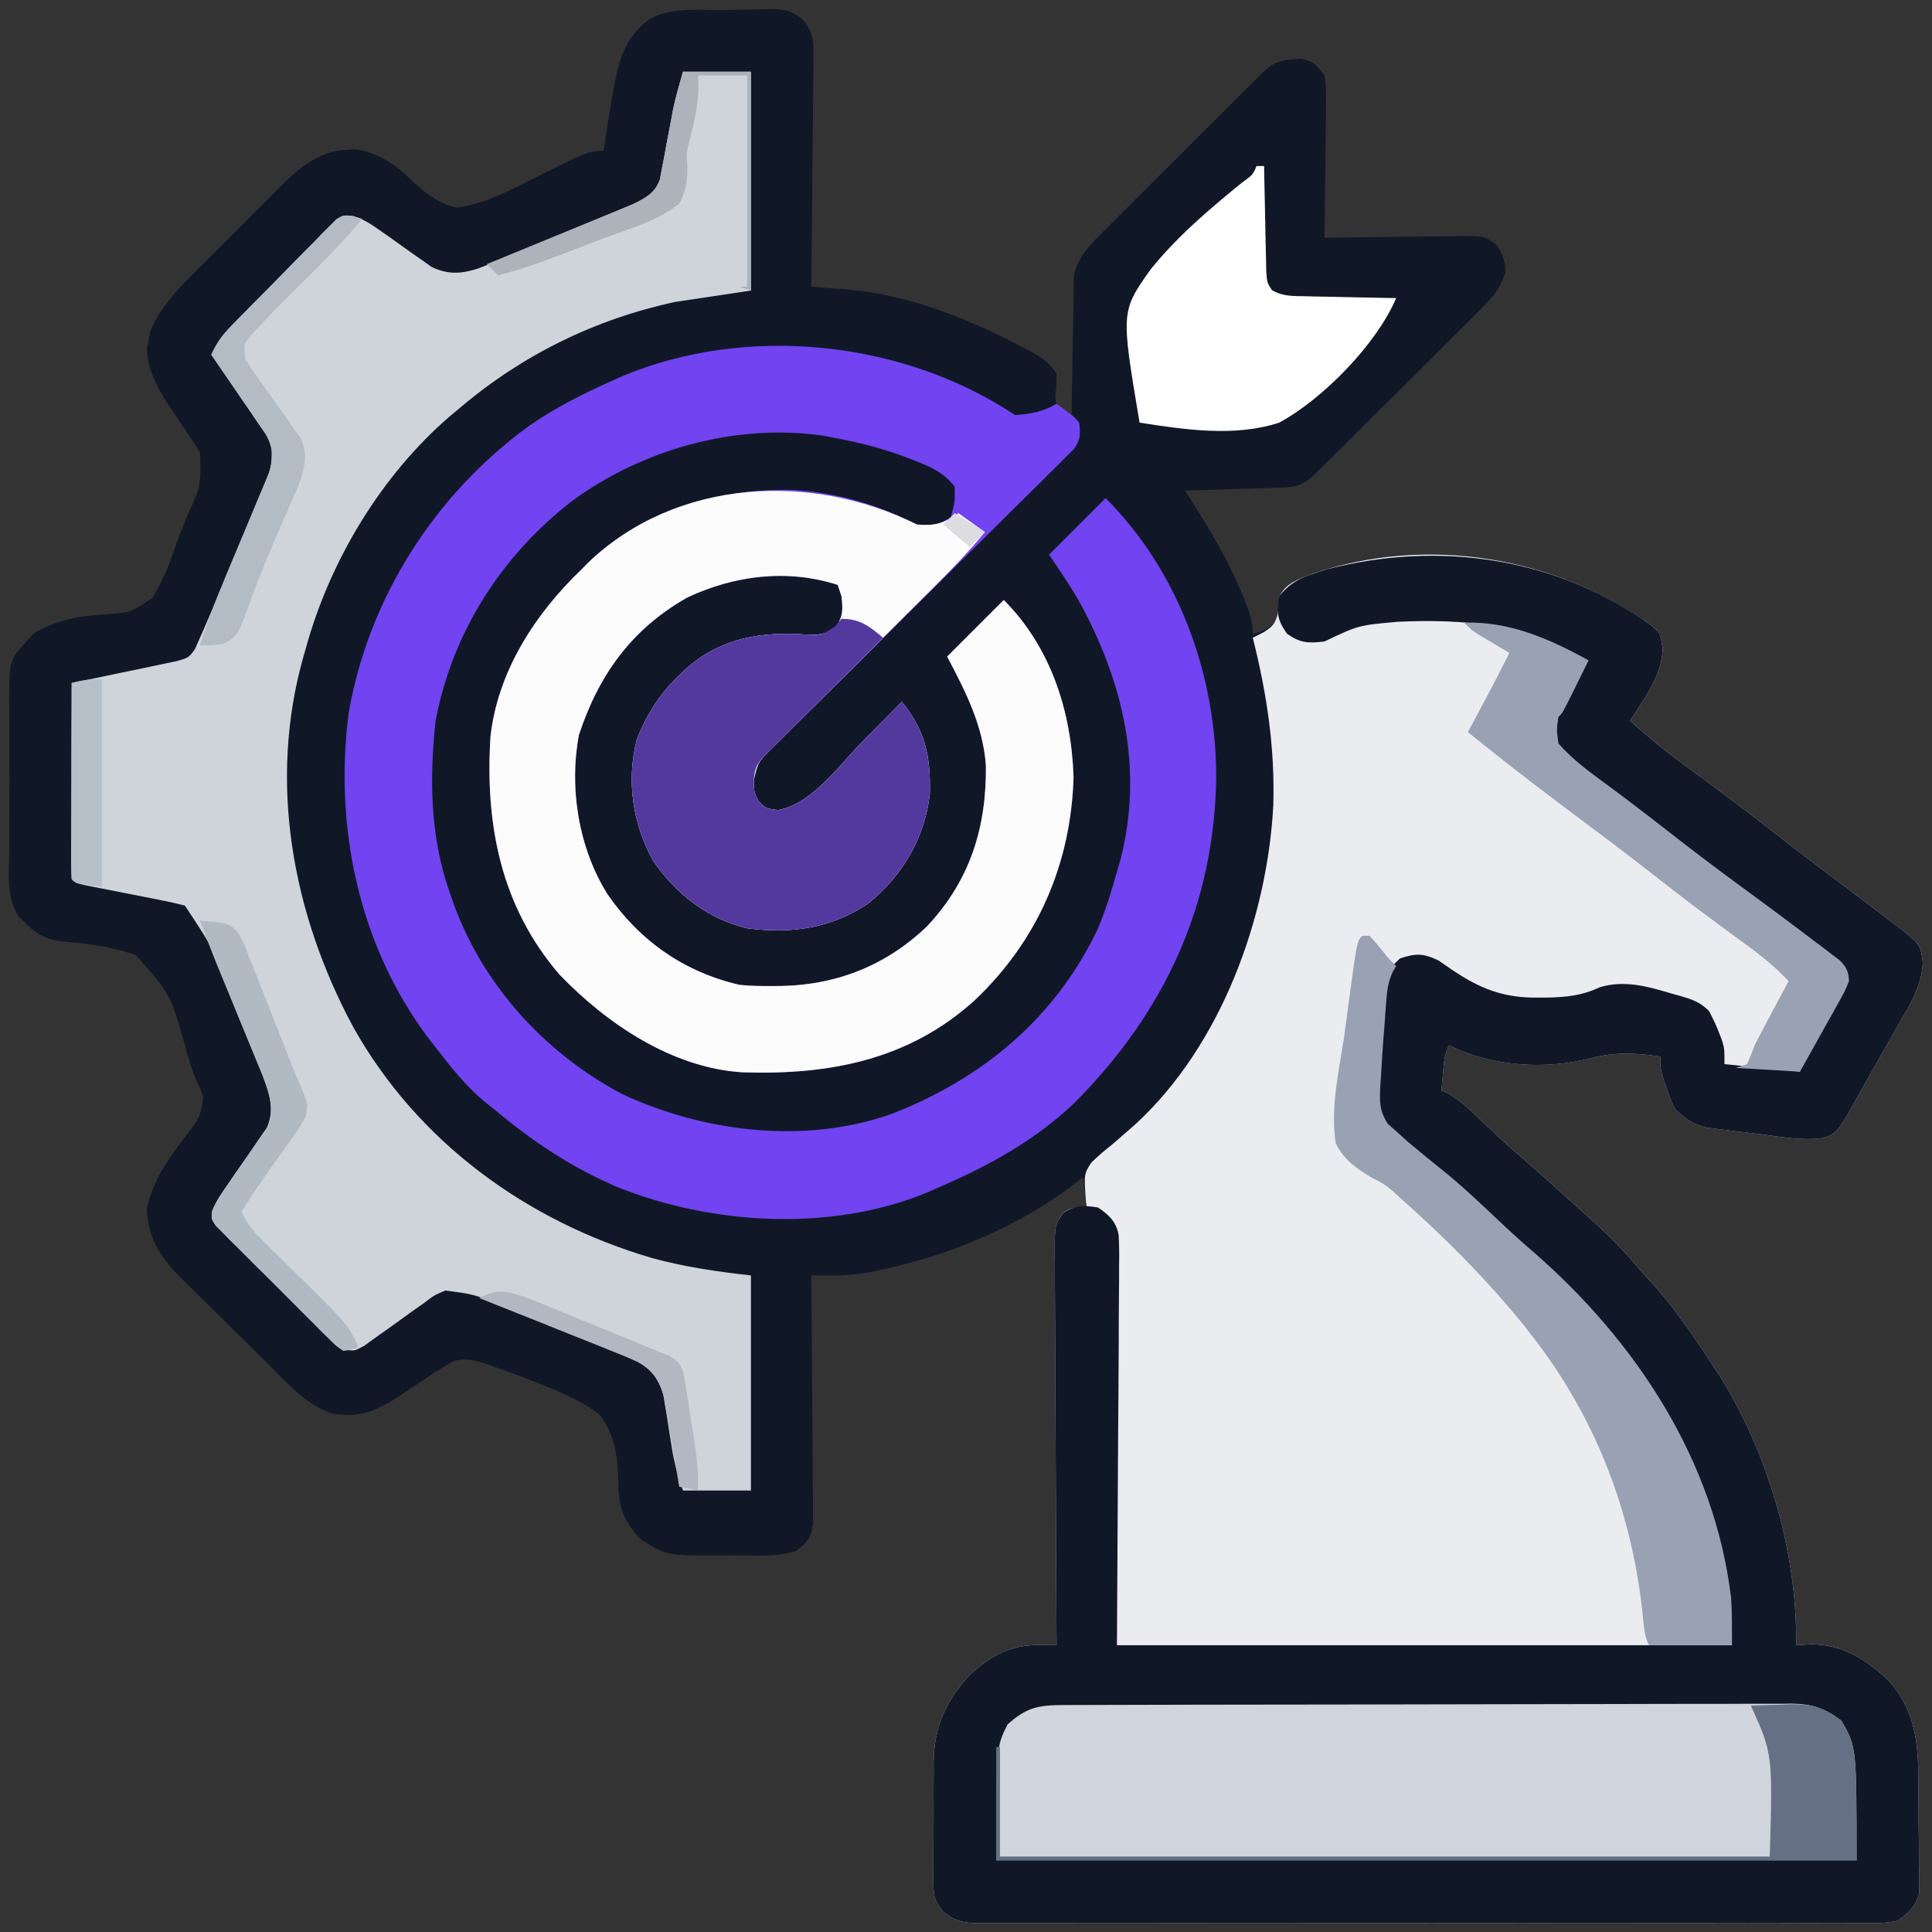
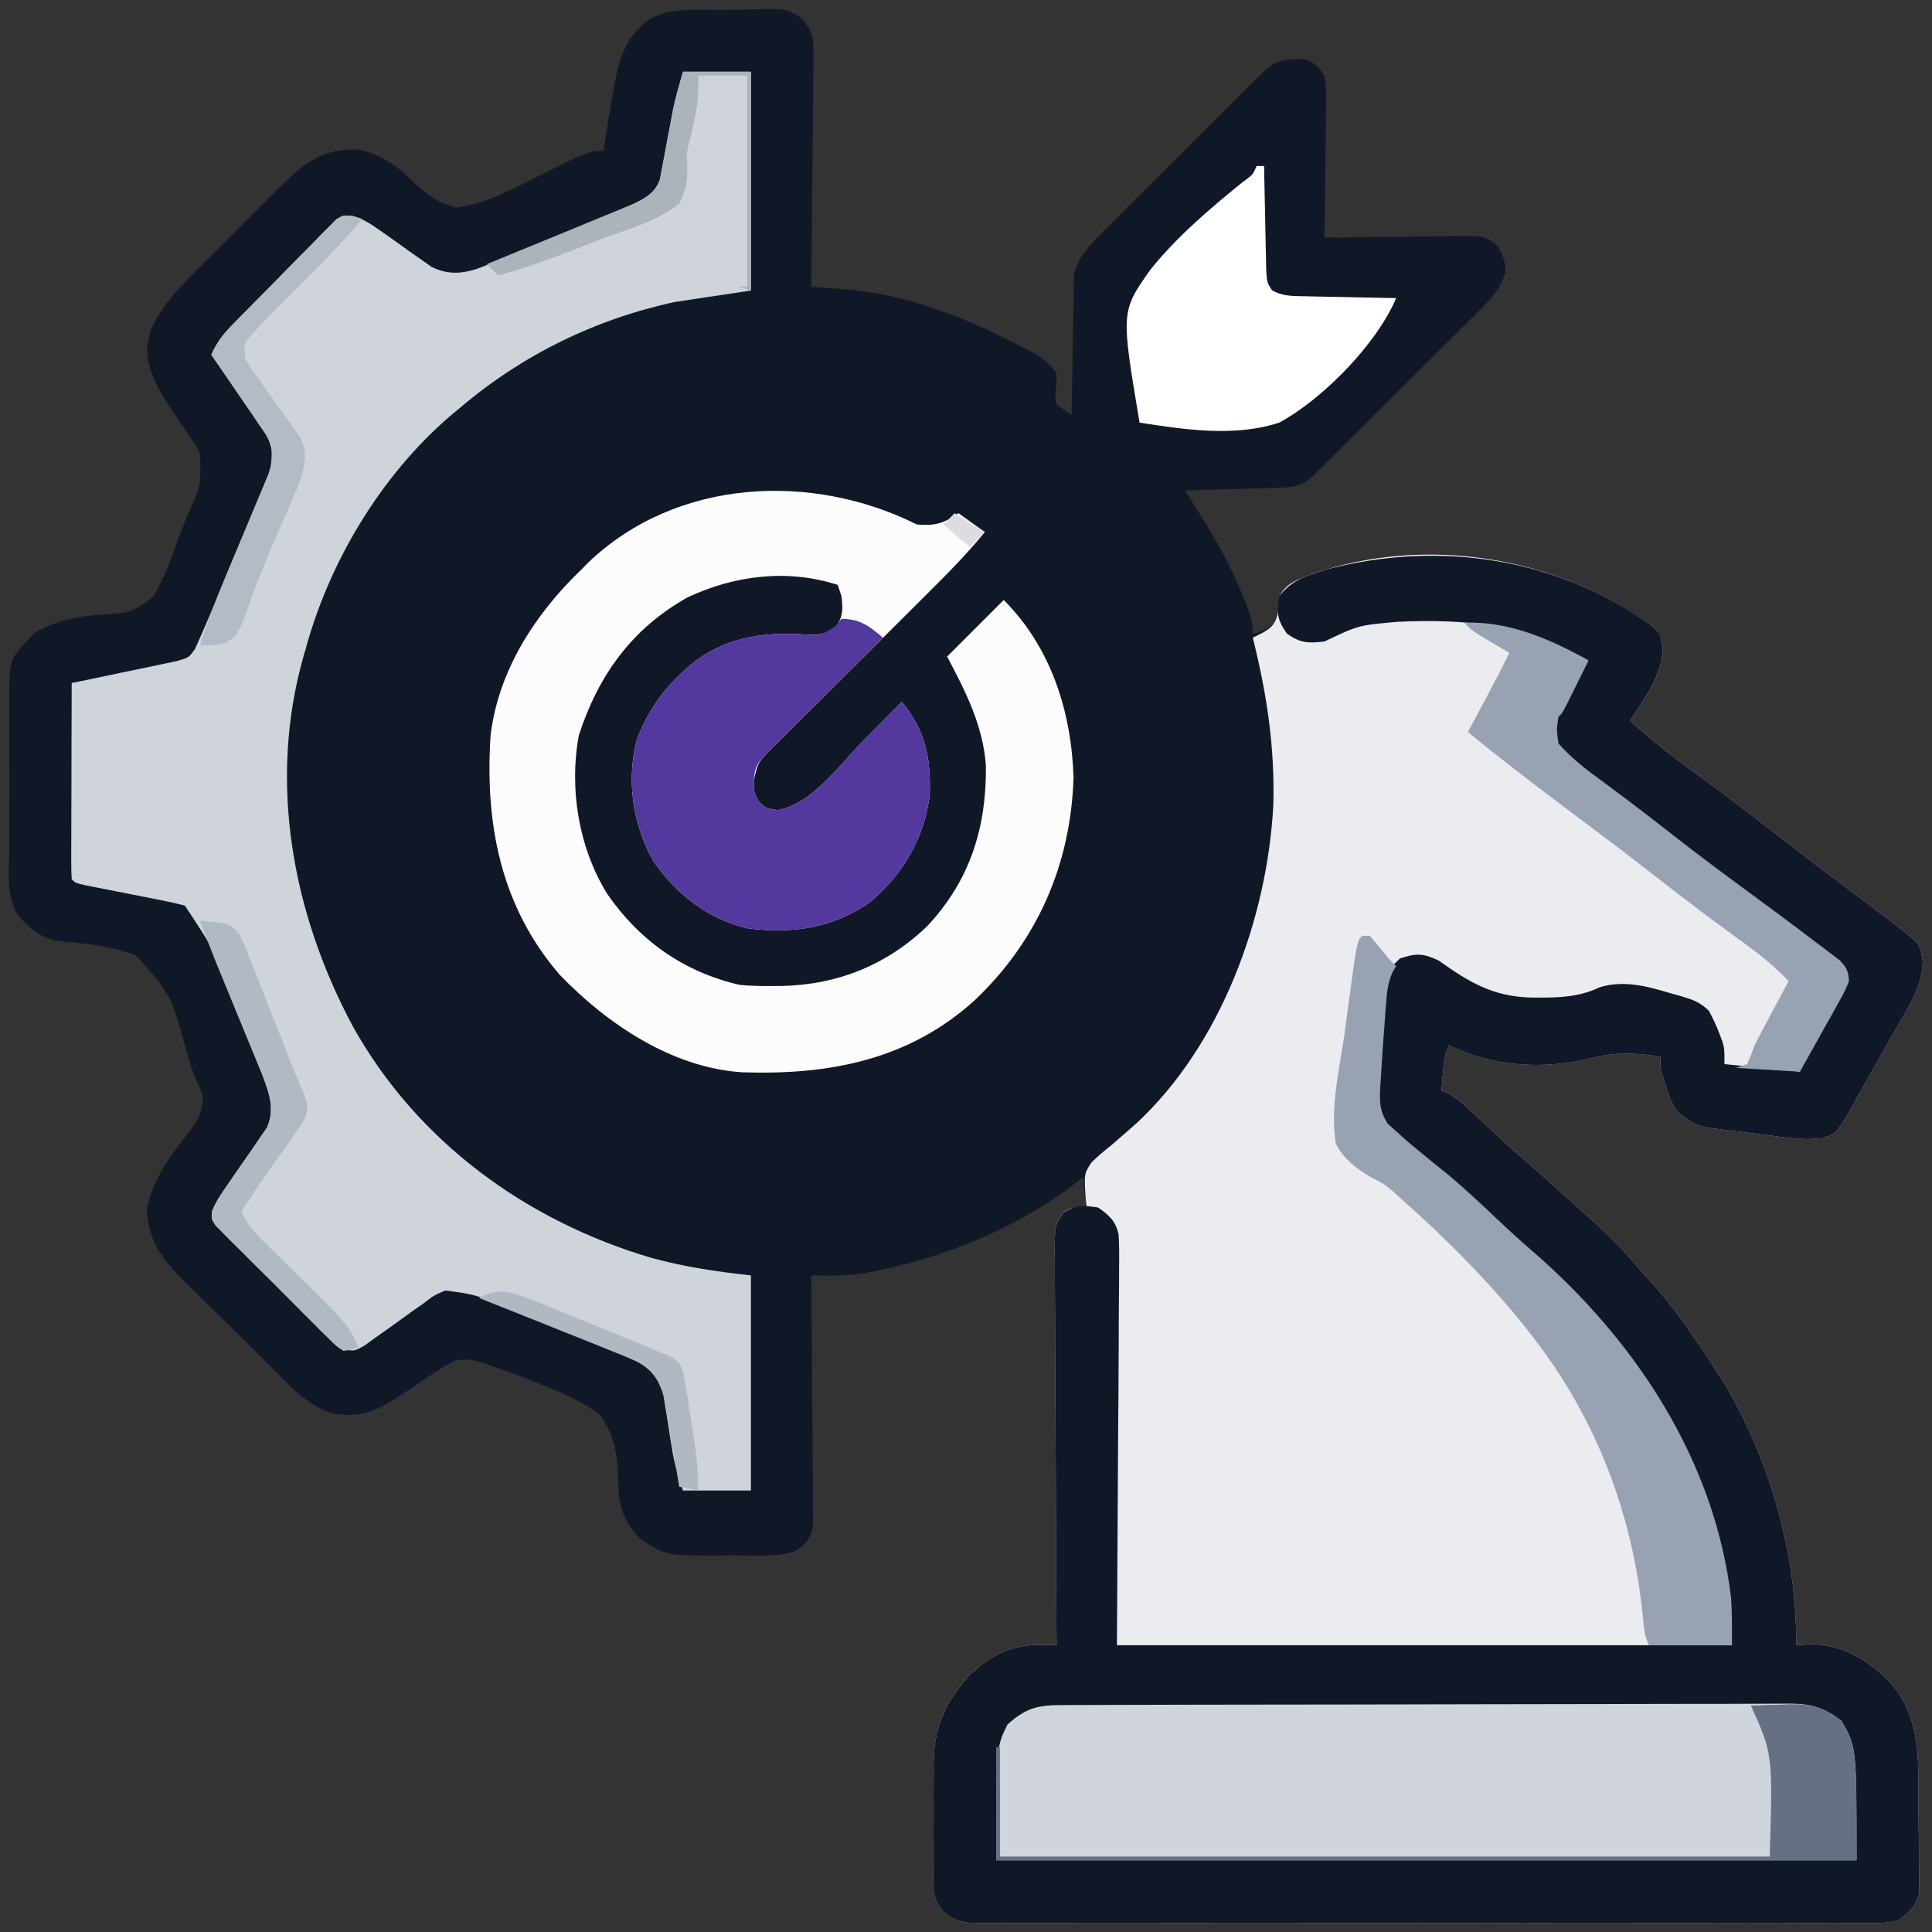
<svg xmlns="http://www.w3.org/2000/svg" width="64" height="64" viewBox="0 0 64 64" fill="none">
  <rect x="0" y="0" width="64" height="64" fill="#333333" stroke="none" />
  <g clip-path="url(#clip0_1470_4888)">
    <path d="M23.881 0.331C24.074 0.329 24.267 0.326 24.461 0.321C24.74 0.314 25.02 0.311 25.299 0.309C25.385 0.307 25.471 0.304 25.559 0.301C26.013 0.303 26.226 0.356 26.585 0.639C26.94 1.081 26.951 1.29 26.945 1.851C26.946 1.976 26.946 1.976 26.946 2.103C26.945 2.375 26.941 2.648 26.936 2.92C26.934 3.11 26.934 3.3 26.933 3.489C26.931 3.987 26.924 4.485 26.918 4.983C26.911 5.492 26.908 6 26.905 6.509C26.898 7.506 26.888 8.503 26.875 9.5C26.985 9.508 27.096 9.516 27.211 9.524C27.356 9.535 27.502 9.545 27.652 9.556C27.797 9.567 27.941 9.577 28.09 9.588C30.095 9.768 32.027 10.538 33.797 11.461C33.888 11.508 33.98 11.556 34.074 11.605C34.49 11.829 34.733 11.975 35 12.375C35.007 12.632 34.984 12.877 34.959 13.133C34.977 13.402 34.977 13.402 35.252 13.577C35.375 13.663 35.375 13.663 35.5 13.75C35.501 13.605 35.503 13.461 35.505 13.312C35.512 12.775 35.522 12.238 35.532 11.701C35.536 11.469 35.54 11.237 35.543 11.005C35.547 10.671 35.554 10.336 35.561 10.002C35.561 9.899 35.562 9.795 35.563 9.689C35.567 9.543 35.567 9.543 35.571 9.393C35.572 9.308 35.573 9.223 35.575 9.135C35.698 8.493 36.153 8.065 36.6 7.619C36.69 7.529 36.69 7.529 36.78 7.438C36.975 7.242 37.171 7.048 37.367 6.853C37.504 6.717 37.64 6.581 37.776 6.445C38.06 6.16 38.346 5.876 38.631 5.593C38.997 5.229 39.363 4.864 39.728 4.498C40.008 4.218 40.29 3.937 40.571 3.657C40.706 3.522 40.84 3.388 40.975 3.253C41.163 3.066 41.352 2.878 41.54 2.691C41.647 2.585 41.754 2.478 41.864 2.368C42.273 1.985 42.561 1.977 43.116 1.947C43.515 2.029 43.633 2.17 43.875 2.5C43.945 2.908 43.933 3.311 43.923 3.724C43.923 3.843 43.922 3.962 43.921 4.084C43.919 4.462 43.912 4.84 43.906 5.219C43.903 5.475 43.901 5.732 43.899 5.989C43.894 6.617 43.885 7.246 43.875 7.875C44.035 7.872 44.195 7.87 44.36 7.867C44.955 7.858 45.549 7.852 46.144 7.847C46.401 7.845 46.658 7.841 46.915 7.837C47.285 7.831 47.655 7.828 48.025 7.826C48.14 7.823 48.255 7.821 48.373 7.818C49.172 7.818 49.172 7.818 49.569 8.109C49.782 8.423 49.856 8.62 49.875 9C49.71 9.558 49.423 9.872 49.015 10.279C48.953 10.341 48.891 10.403 48.828 10.467C48.624 10.671 48.419 10.873 48.214 11.076C48.072 11.218 47.93 11.359 47.788 11.501C47.492 11.798 47.194 12.093 46.896 12.389C46.513 12.768 46.132 13.148 45.751 13.528C45.458 13.821 45.165 14.113 44.871 14.405C44.73 14.545 44.59 14.685 44.449 14.825C44.253 15.021 44.056 15.216 43.859 15.41C43.747 15.521 43.635 15.633 43.52 15.747C43.068 16.169 42.765 16.146 42.155 16.164C42.072 16.167 41.989 16.169 41.904 16.172C41.639 16.18 41.374 16.188 41.109 16.195C40.929 16.201 40.75 16.206 40.57 16.212C40.13 16.225 39.69 16.238 39.25 16.25C39.339 16.388 39.428 16.525 39.52 16.667C40.139 17.642 40.712 18.608 41.148 19.68C41.184 19.769 41.221 19.858 41.258 19.95C41.401 20.318 41.5 20.602 41.5 21C41.88 20.893 41.88 20.893 42.25 20.625C42.327 20.34 42.359 20.076 42.374 19.782C42.586 19.306 43.033 19.183 43.5 19C46.569 17.959 50.012 18.27 52.914 19.64C53.653 20.006 54.413 20.413 55 21C55.192 22.155 54.597 22.937 54 23.875C54.674 24.485 55.372 25.039 56.109 25.57C56.935 26.172 57.75 26.784 58.554 27.414C59.274 27.977 59.997 28.533 60.73 29.079C61.241 29.462 61.75 29.848 62.257 30.234C62.35 30.304 62.442 30.374 62.538 30.446C62.668 30.546 62.668 30.546 62.801 30.647C62.878 30.706 62.956 30.765 63.036 30.826C63.613 31.296 63.613 31.296 63.695 31.869C63.666 32.668 63.267 33.284 62.875 33.961C62.801 34.092 62.727 34.224 62.65 34.359C62.503 34.621 62.354 34.882 62.205 35.142C62.028 35.45 61.854 35.76 61.682 36.071C60.854 37.559 60.854 37.559 60.355 37.702C59.68 37.793 59.003 37.66 58.331 37.573C58.063 37.539 57.795 37.508 57.526 37.478C57.355 37.456 57.183 37.434 57.011 37.412C56.856 37.393 56.701 37.374 56.541 37.354C56.075 37.237 55.841 37.083 55.5 36.75C55.329 36.413 55.329 36.413 55.211 36.054C55.17 35.936 55.129 35.817 55.087 35.695C55 35.375 55 35.375 55 35C54.188 34.879 53.493 34.846 52.695 35.054C51.178 35.444 49.425 35.338 48 34.625C47.847 34.929 47.835 35.177 47.804 35.515C47.789 35.686 47.789 35.686 47.773 35.86C47.765 35.947 47.757 36.035 47.75 36.125C47.816 36.151 47.882 36.178 47.951 36.205C48.365 36.44 48.688 36.76 49.031 37.086C49.177 37.223 49.323 37.359 49.469 37.496C49.574 37.594 49.574 37.594 49.681 37.695C49.992 37.983 50.311 38.261 50.631 38.538C51.023 38.879 51.408 39.227 51.794 39.576C52.021 39.781 52.25 39.986 52.479 40.189C53.079 40.725 53.65 41.262 54.167 41.879C54.307 42.045 54.453 42.208 54.602 42.367C55.428 43.25 56.089 44.24 56.75 45.25C56.831 45.373 56.913 45.497 56.997 45.624C58.587 48.185 59.542 51.481 59.5 54.5C59.662 54.489 59.824 54.479 59.992 54.469C61.026 54.473 61.792 54.952 62.534 55.642C63.369 56.543 63.539 57.572 63.546 58.754C63.547 58.874 63.548 58.993 63.549 59.116C63.551 59.368 63.552 59.62 63.553 59.872C63.554 60.257 63.56 60.642 63.567 61.026C63.568 61.272 63.569 61.517 63.569 61.762C63.572 61.877 63.574 61.992 63.577 62.11C63.576 62.217 63.575 62.325 63.575 62.436C63.575 62.53 63.576 62.624 63.576 62.721C63.453 63.17 63.241 63.34 62.875 63.625C62.456 63.717 62.045 63.709 61.617 63.704C61.49 63.705 61.362 63.706 61.23 63.707C60.802 63.71 60.373 63.708 59.945 63.706C59.638 63.706 59.331 63.708 59.024 63.709C58.276 63.712 57.529 63.711 56.782 63.709C56.174 63.708 55.566 63.708 54.959 63.708C54.873 63.709 54.786 63.709 54.697 63.709C54.521 63.709 54.346 63.709 54.17 63.709C52.523 63.711 50.876 63.709 49.229 63.706C47.815 63.703 46.402 63.703 44.989 63.706C43.348 63.71 41.706 63.711 40.065 63.709C39.89 63.709 39.715 63.709 39.54 63.708C39.454 63.708 39.368 63.708 39.279 63.708C38.672 63.708 38.066 63.709 37.459 63.71C36.642 63.712 35.826 63.711 35.009 63.707C34.709 63.706 34.409 63.706 34.109 63.708C33.7 63.709 33.291 63.707 32.882 63.704C32.763 63.706 32.643 63.707 32.52 63.708C31.948 63.7 31.704 63.686 31.238 63.325C30.989 62.986 30.921 62.844 30.921 62.43C30.919 62.321 30.918 62.212 30.916 62.1C30.918 61.984 30.919 61.868 30.921 61.748C30.921 61.627 30.92 61.505 30.92 61.38C30.92 61.124 30.922 60.867 30.925 60.611C30.929 60.222 30.928 59.832 30.925 59.443C30.926 59.193 30.927 58.943 30.929 58.693C30.928 58.578 30.927 58.463 30.927 58.344C30.948 57.187 31.35 56.318 32.133 55.474C32.833 54.825 33.51 54.478 34.468 54.492C34.618 54.494 34.618 54.494 34.771 54.495C34.884 54.498 34.884 54.498 35 54.5C34.999 54.428 34.999 54.356 34.998 54.283C34.987 52.538 34.979 50.794 34.974 49.05C34.971 48.206 34.968 47.362 34.962 46.519C34.956 45.705 34.953 44.892 34.952 44.078C34.951 43.767 34.949 43.456 34.947 43.145C34.943 42.711 34.943 42.276 34.943 41.842C34.941 41.713 34.939 41.584 34.937 41.45C34.942 40.586 34.942 40.586 35.222 40.166C35.5 40 35.5 40 36 40C35.958 39.67 35.917 39.34 35.875 39C35.798 39.06 35.722 39.121 35.644 39.183C33.774 40.613 31.558 41.547 29.265 42.047C29.123 42.078 29.123 42.078 28.977 42.11C28.467 42.213 27.985 42.26 27.464 42.255C27.353 42.254 27.242 42.254 27.128 42.253C27.044 42.252 26.961 42.251 26.875 42.25C26.876 42.357 26.877 42.464 26.878 42.574C26.888 43.582 26.896 44.59 26.901 45.598C26.903 46.116 26.907 46.634 26.912 47.152C26.918 47.652 26.921 48.152 26.922 48.652C26.923 48.843 26.925 49.034 26.927 49.225C26.931 49.492 26.932 49.759 26.931 50.026C26.933 50.178 26.934 50.331 26.935 50.487C26.863 50.952 26.745 51.094 26.375 51.375C25.723 51.592 25.033 51.523 24.351 51.523C24.2 51.525 24.049 51.526 23.894 51.528C22.05 51.531 22.05 51.531 21.21 50.976C20.651 50.391 20.483 49.893 20.484 49.101C20.458 48.268 20.383 47.56 19.875 46.875C19.206 46.356 18.407 46.047 17.625 45.742C17.521 45.701 17.417 45.66 17.31 45.618C17.007 45.502 16.704 45.392 16.398 45.285C16.305 45.251 16.212 45.218 16.116 45.184C15.717 45.055 15.44 44.983 15.029 45.087C14.764 45.241 14.504 45.395 14.25 45.566C14.114 45.656 14.114 45.656 13.976 45.748C13.789 45.874 13.602 46 13.415 46.126C12.75 46.567 12.14 46.952 11.312 46.859C11.223 46.851 11.134 46.843 11.043 46.835C10.167 46.581 9.529 45.823 8.9 45.202C8.797 45.099 8.694 44.997 8.587 44.892C8.369 44.677 8.151 44.461 7.934 44.245C7.603 43.915 7.269 43.589 6.934 43.263C6.722 43.052 6.511 42.842 6.299 42.631C6.199 42.535 6.1 42.438 5.997 42.339C5.316 41.652 4.897 41.023 4.863 40.036C5.077 39.045 5.61 38.346 6.217 37.551C6.625 37.007 6.625 37.007 6.734 36.361C6.649 36.093 6.649 36.093 6.52 35.822C6.344 35.431 6.239 35.036 6.124 34.623C5.638 32.913 5.638 32.913 4.498 31.642C3.671 31.34 2.837 31.254 1.965 31.175C1.345 31.084 1.025 30.785 0.61 30.343C0.188 29.688 0.303 28.854 0.308 28.105C0.308 27.932 0.307 27.758 0.307 27.584C0.306 27.221 0.307 26.858 0.309 26.495C0.312 26.031 0.311 25.567 0.308 25.103C0.306 24.744 0.306 24.386 0.308 24.028C0.308 23.857 0.308 23.686 0.306 23.515C0.298 21.871 0.298 21.871 0.875 21.25C0.957 21.16 1.04 21.069 1.125 20.976C1.819 20.557 2.647 20.391 3.453 20.354C4.344 20.292 4.344 20.292 5.051 19.799C5.45 19.165 5.688 18.46 5.937 17.758C6.019 17.547 6.102 17.336 6.186 17.125C6.66 16.085 6.66 16.085 6.625 15C6.491 14.759 6.491 14.759 6.325 14.521C6.265 14.431 6.205 14.342 6.143 14.249C6.017 14.064 5.891 13.879 5.765 13.694C5.323 13.03 4.887 12.361 4.866 11.539C4.887 11.444 4.908 11.348 4.929 11.25C4.947 11.154 4.965 11.059 4.983 10.961C5.362 10.059 6.113 9.349 6.796 8.67C6.925 8.54 6.925 8.54 7.057 8.409C7.237 8.228 7.418 8.048 7.599 7.868C7.875 7.593 8.149 7.318 8.423 7.042C8.6 6.866 8.776 6.689 8.953 6.513C9.034 6.432 9.115 6.35 9.199 6.266C9.879 5.593 10.519 4.994 11.523 4.961C11.612 4.956 11.702 4.951 11.794 4.947C12.493 5.059 13.049 5.403 13.55 5.893C14.025 6.342 14.472 6.732 15.125 6.875C16.105 6.744 16.994 6.26 17.866 5.816C19.505 5 19.505 5 20 5C20.012 4.906 20.024 4.812 20.037 4.715C20.1 4.266 20.172 3.821 20.25 3.375C20.264 3.289 20.279 3.204 20.294 3.116C20.478 2.107 20.64 1.274 21.512 0.633C22.224 0.234 23.086 0.337 23.881 0.331Z" fill="#101828" />
    <path d="M54.75 20.75C55 21 55 21 55.078 21.468C55.069 22.373 54.47 23.137 54 23.875C54.674 24.484 55.372 25.038 56.109 25.57C56.935 26.171 57.75 26.784 58.554 27.414C59.274 27.977 59.998 28.533 60.73 29.079C61.241 29.462 61.75 29.847 62.258 30.234C62.35 30.304 62.442 30.374 62.538 30.446C62.668 30.546 62.668 30.546 62.801 30.647C62.917 30.735 62.917 30.735 63.036 30.826C63.613 31.295 63.613 31.295 63.695 31.869C63.667 32.668 63.267 33.284 62.875 33.961C62.764 34.158 62.764 34.158 62.65 34.359C62.503 34.621 62.354 34.882 62.205 35.142C62.028 35.45 61.854 35.76 61.682 36.071C60.854 37.559 60.854 37.559 60.355 37.701C59.68 37.793 59.003 37.66 58.331 37.573C58.063 37.539 57.795 37.508 57.526 37.477C57.355 37.456 57.183 37.434 57.011 37.412C56.856 37.393 56.701 37.374 56.541 37.354C56.075 37.237 55.842 37.083 55.5 36.749C55.329 36.413 55.329 36.413 55.211 36.054C55.17 35.935 55.129 35.817 55.087 35.694C55 35.374 55 35.374 55 34.999C54.189 34.878 53.494 34.846 52.695 35.054C51.178 35.443 49.425 35.337 48 34.624C47.847 34.929 47.835 35.177 47.804 35.515C47.794 35.629 47.783 35.743 47.773 35.86C47.765 35.947 47.758 36.035 47.75 36.124C47.816 36.151 47.882 36.178 47.951 36.205C48.365 36.44 48.688 36.76 49.031 37.086C49.177 37.222 49.323 37.359 49.469 37.496C49.539 37.561 49.609 37.627 49.681 37.695C49.992 37.983 50.311 38.26 50.632 38.538C51.023 38.879 51.408 39.227 51.794 39.576C52.021 39.781 52.25 39.986 52.479 40.189C53.08 40.725 53.65 41.262 54.167 41.879C54.308 42.045 54.453 42.208 54.602 42.366C55.428 43.249 56.089 44.24 56.75 45.249C56.831 45.373 56.913 45.497 56.997 45.624C58.588 48.185 59.542 51.48 59.5 54.499C59.662 54.489 59.825 54.479 59.992 54.468C61.026 54.473 61.792 54.952 62.534 55.642C63.369 56.543 63.539 57.572 63.546 58.754C63.547 58.873 63.548 58.993 63.55 59.116C63.551 59.368 63.552 59.62 63.553 59.872C63.554 60.257 63.56 60.641 63.567 61.026C63.568 61.271 63.569 61.517 63.569 61.762C63.572 61.877 63.574 61.991 63.577 62.109C63.576 62.217 63.575 62.325 63.575 62.436C63.575 62.53 63.576 62.624 63.577 62.721C63.453 63.17 63.241 63.34 62.875 63.624C62.456 63.717 62.045 63.709 61.617 63.704C61.49 63.705 61.362 63.706 61.23 63.707C60.802 63.709 60.373 63.707 59.945 63.705C59.638 63.706 59.331 63.707 59.024 63.709C58.277 63.711 57.529 63.711 56.782 63.709C56.174 63.708 55.566 63.708 54.959 63.708C54.873 63.708 54.786 63.708 54.697 63.709C54.521 63.709 54.346 63.709 54.17 63.709C52.523 63.711 50.876 63.709 49.229 63.705C47.816 63.703 46.402 63.703 44.989 63.706C43.348 63.709 41.706 63.711 40.065 63.709C39.89 63.709 39.715 63.708 39.54 63.708C39.454 63.708 39.368 63.708 39.279 63.708C38.673 63.707 38.066 63.708 37.459 63.71C36.642 63.712 35.826 63.71 35.009 63.707C34.709 63.706 34.409 63.706 34.109 63.708C33.7 63.709 33.291 63.707 32.882 63.704C32.763 63.705 32.643 63.707 32.52 63.708C31.948 63.7 31.704 63.686 31.238 63.325C30.989 62.985 30.921 62.843 30.921 62.43C30.919 62.321 30.918 62.212 30.916 62.1C30.918 61.984 30.919 61.867 30.921 61.748C30.921 61.566 30.921 61.566 30.92 61.38C30.92 61.124 30.922 60.867 30.925 60.611C30.929 60.221 30.928 59.832 30.925 59.442C30.926 59.193 30.927 58.943 30.929 58.693C30.928 58.578 30.928 58.462 30.927 58.344C30.948 57.187 31.35 56.317 32.133 55.474C32.833 54.825 33.51 54.478 34.468 54.492C34.568 54.493 34.668 54.494 34.771 54.495C34.884 54.497 34.884 54.497 35 54.499C34.999 54.428 34.999 54.356 34.998 54.282C34.987 52.538 34.979 50.794 34.974 49.049C34.971 48.206 34.968 47.362 34.962 46.519C34.956 45.705 34.953 44.891 34.952 44.078C34.951 43.767 34.95 43.456 34.947 43.145C34.943 42.711 34.943 42.276 34.943 41.842C34.941 41.712 34.939 41.583 34.937 41.45C34.943 40.585 34.943 40.585 35.222 40.166C35.5 39.999 35.5 39.999 36 39.999C35.99 39.919 35.98 39.839 35.97 39.756C35.908 38.891 35.908 38.891 36.153 38.511C36.376 38.292 36.607 38.099 36.851 37.906C37.025 37.756 37.198 37.605 37.371 37.453C37.457 37.378 37.542 37.302 37.631 37.225C40.449 34.62 41.982 30.418 42.18 26.67C42.235 24.76 41.964 22.971 41.5 21.125C41.618 21.065 41.737 21.006 41.859 20.945C42.136 20.766 42.234 20.682 42.32 20.358C42.363 20.065 42.363 20.065 42.374 19.777C42.588 19.306 43.036 19.182 43.5 19C47.262 17.724 51.555 18.43 54.75 20.75Z" fill="#EAECF0" />
    <path d="M54.75 20.75C55 21 55 21 55.078 21.469C55.069 22.373 54.47 23.137 54 23.875C54.674 24.485 55.372 25.039 56.109 25.57C56.935 26.172 57.75 26.784 58.554 27.414C59.274 27.977 59.998 28.533 60.73 29.079C61.241 29.462 61.75 29.848 62.258 30.234C62.35 30.304 62.442 30.374 62.538 30.446C62.668 30.546 62.668 30.546 62.801 30.647C62.917 30.736 62.917 30.736 63.036 30.826C63.613 31.296 63.613 31.296 63.695 31.869C63.667 32.668 63.267 33.285 62.875 33.961C62.764 34.158 62.764 34.158 62.65 34.36C62.503 34.621 62.354 34.882 62.205 35.142C62.028 35.451 61.854 35.76 61.682 36.071C60.854 37.559 60.854 37.559 60.355 37.702C59.68 37.793 59.003 37.66 58.331 37.573C58.063 37.539 57.795 37.508 57.526 37.478C57.355 37.456 57.183 37.434 57.011 37.413C56.856 37.393 56.701 37.374 56.541 37.355C56.075 37.237 55.842 37.083 55.5 36.75C55.329 36.413 55.329 36.413 55.211 36.055C55.17 35.936 55.129 35.817 55.087 35.695C55 35.375 55 35.375 55 35C54.189 34.879 53.494 34.846 52.695 35.055C51.178 35.444 49.425 35.338 48 34.625C47.847 34.929 47.835 35.177 47.804 35.516C47.794 35.629 47.783 35.743 47.773 35.86C47.765 35.948 47.758 36.035 47.75 36.125C47.816 36.151 47.882 36.178 47.951 36.205C48.365 36.44 48.688 36.76 49.031 37.086C49.177 37.223 49.323 37.359 49.469 37.496C49.539 37.562 49.609 37.627 49.681 37.695C49.992 37.984 50.311 38.261 50.632 38.538C51.023 38.879 51.408 39.228 51.794 39.576C52.021 39.782 52.25 39.986 52.479 40.189C53.08 40.725 53.65 41.262 54.167 41.879C54.308 42.045 54.453 42.208 54.602 42.367C55.428 43.25 56.089 44.24 56.75 45.25C56.831 45.373 56.913 45.497 56.997 45.624C58.588 48.185 59.542 51.481 59.5 54.5C59.662 54.49 59.825 54.479 59.992 54.469C61.026 54.474 61.792 54.952 62.534 55.642C63.369 56.543 63.539 57.572 63.546 58.754C63.547 58.874 63.548 58.993 63.55 59.117C63.551 59.368 63.552 59.62 63.553 59.872C63.554 60.257 63.56 60.642 63.567 61.026C63.568 61.272 63.569 61.517 63.569 61.762C63.572 61.877 63.574 61.992 63.577 62.11C63.576 62.217 63.575 62.325 63.575 62.436C63.575 62.53 63.576 62.624 63.577 62.721C63.453 63.17 63.241 63.34 62.875 63.625C62.456 63.718 62.045 63.709 61.617 63.704C61.49 63.705 61.362 63.706 61.23 63.707C60.802 63.71 60.373 63.708 59.945 63.706C59.638 63.707 59.331 63.708 59.024 63.709C58.277 63.712 57.529 63.711 56.782 63.709C56.174 63.708 55.566 63.708 54.959 63.709C54.873 63.709 54.786 63.709 54.697 63.709C54.521 63.709 54.346 63.709 54.17 63.709C52.523 63.711 50.876 63.709 49.229 63.706C47.816 63.703 46.402 63.703 44.989 63.706C43.348 63.71 41.706 63.711 40.065 63.709C39.89 63.709 39.715 63.709 39.54 63.709C39.454 63.708 39.368 63.708 39.279 63.708C38.673 63.708 38.066 63.709 37.459 63.71C36.642 63.712 35.826 63.711 35.009 63.707C34.709 63.706 34.409 63.706 34.109 63.708C33.7 63.709 33.291 63.707 32.882 63.704C32.763 63.706 32.643 63.707 32.52 63.709C31.948 63.7 31.704 63.686 31.238 63.325C30.989 62.986 30.921 62.844 30.921 62.43C30.919 62.322 30.918 62.212 30.916 62.1C30.918 61.984 30.919 61.868 30.921 61.748C30.921 61.566 30.921 61.566 30.92 61.38C30.92 61.124 30.922 60.868 30.925 60.611C30.929 60.222 30.928 59.832 30.925 59.443C30.926 59.193 30.927 58.943 30.929 58.693C30.928 58.578 30.928 58.463 30.927 58.344C30.948 57.187 31.35 56.318 32.133 55.474C32.833 54.825 33.51 54.478 34.468 54.492C34.568 54.493 34.668 54.494 34.771 54.495C34.884 54.498 34.884 54.498 35 54.5C34.999 54.428 34.999 54.356 34.998 54.283C34.987 52.538 34.979 50.794 34.974 49.05C34.971 48.206 34.968 47.363 34.962 46.519C34.956 45.705 34.953 44.892 34.952 44.078C34.951 43.767 34.95 43.456 34.947 43.145C34.943 42.711 34.943 42.276 34.943 41.842C34.941 41.713 34.939 41.584 34.937 41.45C34.943 40.583 34.943 40.583 35.226 40.17C35.636 39.915 35.902 39.925 36.375 40C36.741 40.254 36.966 40.455 37.056 40.904C37.077 41.261 37.077 41.612 37.071 41.969C37.071 42.107 37.071 42.245 37.071 42.386C37.07 42.831 37.066 43.276 37.061 43.721C37.06 43.996 37.059 44.271 37.059 44.546C37.056 45.564 37.047 46.583 37.039 47.601C37.026 49.878 37.013 52.154 37 54.5C43.723 54.5 50.447 54.5 57.375 54.5C56.636 48.594 54.257 44.448 49.756 40.596C49.465 40.345 49.182 40.087 48.898 39.828C48.464 39.435 48.02 39.061 47.562 38.695C47.332 38.506 47.103 38.316 46.875 38.125C46.694 37.974 46.694 37.974 46.51 37.82C46.396 37.717 46.281 37.614 46.164 37.508C46.06 37.416 45.956 37.325 45.85 37.231C45.512 36.697 45.582 36.24 45.625 35.625C45.63 35.499 45.636 35.373 45.642 35.243C45.662 34.839 45.69 34.435 45.718 34.031C45.726 33.894 45.734 33.757 45.742 33.616C45.84 32.271 45.84 32.271 46.375 31.75C46.907 31.573 47.147 31.576 47.655 31.818C47.787 31.909 47.919 32 48.054 32.094C49.03 32.759 49.812 33.068 50.992 33.047C51.091 33.046 51.19 33.045 51.292 33.045C51.901 33.031 52.429 32.974 52.985 32.707C53.787 32.458 54.575 32.672 55.351 32.906C55.445 32.932 55.539 32.957 55.635 32.984C56.041 33.103 56.311 33.186 56.613 33.49C56.745 33.741 56.862 33.984 56.961 34.25C57.008 34.374 57.008 34.374 57.056 34.5C57.125 34.75 57.125 34.75 57.125 35.25C57.95 35.332 58.775 35.415 59.625 35.5C59.748 35.129 59.748 35.129 59.875 34.75C59.97 34.564 60.07 34.381 60.177 34.202C60.233 34.105 60.289 34.008 60.347 33.909C60.465 33.708 60.584 33.507 60.703 33.307C60.759 33.211 60.815 33.114 60.872 33.014C60.924 32.928 60.975 32.841 61.028 32.751C61.148 32.438 61.131 32.306 61 32C60.833 31.817 60.833 31.817 60.615 31.666C60.533 31.605 60.451 31.543 60.367 31.48C60.276 31.414 60.186 31.349 60.093 31.281C59.899 31.136 59.704 30.991 59.51 30.846C59.407 30.77 59.303 30.693 59.197 30.614C58.645 30.204 58.1 29.785 57.554 29.367C56.687 28.706 55.817 28.049 54.944 27.396C54.285 26.903 53.633 26.403 52.982 25.899C52.592 25.6 52.197 25.308 51.798 25.019C51.507 24.777 51.498 24.61 51.461 24.23C51.508 23.646 51.694 23.308 52 22.82C52.071 22.701 52.071 22.701 52.144 22.579C52.261 22.385 52.38 22.192 52.5 22C50.891 20.628 48.308 20.503 46.301 20.598C45.001 20.712 45.001 20.712 43.875 21.25C43.335 21.312 43.083 21.308 42.633 20.992C42.31 20.532 42.285 20.301 42.375 19.75C42.723 19.32 43.047 19.15 43.57 18.984C43.689 18.945 43.807 18.906 43.93 18.866C47.672 17.888 51.607 18.468 54.75 20.75Z" fill="#101828" />
-     <path d="M33.625 13.75C34.138 13.713 34.557 13.641 35 13.375C35.586 13.803 35.586 13.803 35.75 14C35.794 14.368 35.797 14.558 35.585 14.867C35.507 14.945 35.428 15.022 35.348 15.102C35.259 15.192 35.169 15.282 35.077 15.375C34.978 15.471 34.879 15.568 34.777 15.668C34.673 15.771 34.57 15.874 34.464 15.981C34.121 16.323 33.776 16.662 33.431 17.002C33.192 17.238 32.955 17.475 32.717 17.712C32.154 18.272 31.59 18.831 31.025 19.388C30.196 20.208 29.369 21.029 28.542 21.851C28.42 21.972 28.298 22.093 28.176 22.215C28.116 22.274 28.057 22.333 27.995 22.394C27.584 22.802 27.172 23.21 26.759 23.618C26.545 23.831 26.33 24.044 26.115 24.257C26.016 24.354 25.917 24.451 25.815 24.552C25.726 24.641 25.636 24.73 25.544 24.821C25.426 24.937 25.426 24.937 25.307 25.055C25.048 25.334 25.003 25.476 24.969 25.86C24.978 26.245 24.978 26.245 25.133 26.547C25.376 26.783 25.376 26.783 25.774 26.836C26.918 26.63 27.835 25.306 28.625 24.508C28.747 24.386 28.869 24.263 28.991 24.141C29.286 23.844 29.581 23.547 29.875 23.25C30.654 24.207 30.832 25.061 30.802 26.297C30.637 27.753 29.905 28.991 28.782 29.914C27.548 30.758 26.21 30.94 24.75 30.75C23.447 30.439 22.384 29.612 21.633 28.508C20.959 27.289 20.747 25.865 21.096 24.504C21.434 23.616 21.921 22.891 22.625 22.25C22.693 22.188 22.761 22.126 22.83 22.062C23.949 21.125 25.243 20.924 26.658 21.019C27.097 21.04 27.324 21.038 27.685 20.774C27.937 20.412 27.921 20.184 27.875 19.75C27.834 19.627 27.793 19.503 27.75 19.375C26.093 18.841 24.345 19.055 22.782 19.786C20.933 20.823 19.828 22.361 19.177 24.349C18.845 26.121 19.172 28.101 20.125 29.625C21.192 31.166 22.656 32.2 24.5 32.625C24.863 32.661 25.222 32.667 25.586 32.664C25.685 32.664 25.784 32.663 25.886 32.662C27.742 32.624 29.375 31.969 30.719 30.676C32.136 29.161 32.678 27.417 32.66 25.369C32.567 24.041 31.99 22.91 31.375 21.75C31.994 21.132 32.613 20.513 33.25 19.875C34.812 21.437 35.492 23.565 35.563 25.742C35.481 28.61 34.373 31.16 32.292 33.131C30.101 35.122 27.45 35.616 24.593 35.522C22.266 35.377 20.105 33.917 18.539 32.289C16.587 30.026 16.061 27.296 16.25 24.375C16.501 22.225 17.724 20.342 19.25 18.875C19.332 18.793 19.414 18.71 19.498 18.624C21.276 16.93 23.826 16.171 26.244 16.228C27.741 16.316 29.039 16.707 30.375 17.375C30.882 17.408 31.068 17.413 31.5 17.125C31.633 16.624 31.633 16.624 31.625 16.125C31.265 15.648 30.803 15.45 30.258 15.242C30.176 15.21 30.094 15.178 30.009 15.145C29.232 14.851 28.442 14.653 27.625 14.5C27.505 14.477 27.384 14.454 27.259 14.43C24.364 14.018 21.262 14.884 18.926 16.616C16.594 18.429 14.974 20.974 14.427 23.893C14.225 25.792 14.248 27.688 14.875 29.5C14.902 29.58 14.929 29.659 14.957 29.741C15.921 32.554 18.003 34.865 20.625 36.25C23.333 37.507 26.666 37.915 29.538 36.899C32.559 35.724 34.975 33.713 36.375 30.75C36.632 30.14 36.822 29.512 37 28.875C37.04 28.738 37.08 28.601 37.121 28.46C37.894 25.435 37.191 22.502 35.695 19.828C35.399 19.33 35.079 18.853 34.75 18.375C35.369 17.757 35.988 17.138 36.625 16.5C39.032 18.907 40.277 22.323 40.289 25.703C40.243 29.983 38.564 33.561 35.572 36.554C34.239 37.817 32.676 38.66 31 39.375C30.887 39.425 30.773 39.476 30.656 39.527C27.488 40.811 23.566 40.575 20.44 39.319C18.944 38.68 17.618 37.798 16.375 36.75C16.261 36.661 16.261 36.661 16.143 36.569C15.448 36.014 14.917 35.327 14.375 34.625C14.299 34.528 14.223 34.43 14.144 34.329C11.874 31.262 11.068 27.378 11.549 23.623C12.204 19.822 14.401 16.386 17.505 14.123C18.368 13.518 19.29 13.055 20.25 12.625C20.368 12.573 20.485 12.52 20.606 12.466C24.724 10.733 29.907 11.271 33.625 13.75Z" fill="#7143F1" />
    <path d="M22.625 2.375C23.367 2.375 24.11 2.375 24.875 2.375C24.875 4.768 24.875 7.16 24.875 9.625C24.05 9.749 23.225 9.873 22.375 10C19.742 10.562 17.3 11.756 15.25 13.5C15.138 13.592 15.027 13.685 14.912 13.78C12.625 15.748 10.915 18.593 10.125 21.5C10.102 21.577 10.079 21.655 10.056 21.734C8.873 25.893 9.683 30.261 11.69 34.002C13.82 37.823 17.451 40.459 21.602 41.675C22.682 41.971 23.762 42.126 24.875 42.25C24.875 44.601 24.875 46.953 24.875 49.375C24.132 49.375 23.39 49.375 22.625 49.375C22.457 48.873 22.336 48.48 22.258 47.972C22.239 47.853 22.219 47.734 22.199 47.612C22.16 47.365 22.121 47.118 22.084 46.871C22.064 46.752 22.044 46.633 22.024 46.511C22.007 46.404 21.991 46.297 21.973 46.187C21.812 45.677 21.588 45.368 21.113 45.105C20.779 44.951 20.441 44.811 20.099 44.674C19.974 44.622 19.849 44.571 19.72 44.518C19.457 44.409 19.193 44.302 18.928 44.195C18.525 44.032 18.123 43.866 17.721 43.7C17.464 43.595 17.207 43.49 16.95 43.385C16.771 43.311 16.771 43.311 16.588 43.235C15.696 42.874 15.696 42.874 14.75 42.75C14.371 42.913 14.371 42.913 14.025 43.18C13.83 43.316 13.83 43.316 13.631 43.456C13.496 43.554 13.361 43.652 13.226 43.75C12.96 43.942 12.693 44.132 12.424 44.32C12.306 44.406 12.189 44.491 12.068 44.579C11.75 44.75 11.75 44.75 11.508 44.723C11.199 44.606 11.036 44.46 10.801 44.229C10.715 44.145 10.63 44.062 10.542 43.976C10.451 43.885 10.36 43.794 10.267 43.701C10.173 43.608 10.079 43.515 9.982 43.419C9.784 43.222 9.586 43.025 9.389 42.827C9.086 42.524 8.781 42.224 8.475 41.924C8.283 41.732 8.091 41.541 7.899 41.349C7.761 41.214 7.761 41.214 7.621 41.076C7.537 40.992 7.454 40.907 7.368 40.82C7.293 40.746 7.219 40.672 7.143 40.596C7 40.375 7 40.375 7.027 40.116C7.16 39.786 7.347 39.52 7.551 39.228C7.678 39.042 7.678 39.042 7.808 38.852C7.988 38.592 8.168 38.333 8.35 38.075C8.435 37.95 8.519 37.825 8.606 37.697C8.684 37.584 8.763 37.471 8.844 37.355C9.113 36.742 8.92 36.222 8.698 35.621C8.625 35.438 8.55 35.254 8.474 35.072C8.434 34.973 8.394 34.875 8.353 34.773C8.269 34.566 8.184 34.359 8.098 34.152C7.969 33.839 7.842 33.525 7.715 33.211C7.11 31.487 7.11 31.487 6.125 30C5.856 29.929 5.584 29.869 5.312 29.816C5.232 29.8 5.152 29.784 5.07 29.767C4.815 29.716 4.56 29.667 4.304 29.617C4.049 29.567 3.793 29.517 3.537 29.466C3.306 29.419 3.074 29.374 2.843 29.329C2.5 29.25 2.5 29.25 2.375 29.125C2.363 28.922 2.36 28.718 2.36 28.514C2.36 28.384 2.36 28.254 2.36 28.12C2.361 27.978 2.362 27.837 2.362 27.691C2.363 27.547 2.363 27.403 2.363 27.254C2.364 26.792 2.365 26.329 2.367 25.867C2.367 25.555 2.368 25.242 2.368 24.929C2.37 24.161 2.372 23.393 2.375 22.625C2.49 22.602 2.605 22.578 2.724 22.555C3.153 22.467 3.582 22.377 4.01 22.285C4.195 22.246 4.38 22.208 4.566 22.171C4.833 22.117 5.099 22.06 5.365 22.002C5.526 21.969 5.686 21.936 5.851 21.901C6.254 21.785 6.254 21.785 6.458 21.503C6.513 21.378 6.568 21.253 6.625 21.125C6.685 20.989 6.685 20.989 6.747 20.851C6.896 20.512 7.039 20.17 7.181 19.828C7.233 19.703 7.285 19.578 7.339 19.448C7.449 19.184 7.558 18.92 7.668 18.655C7.835 18.251 8.004 17.847 8.174 17.443C8.28 17.186 8.387 16.929 8.493 16.672C8.544 16.551 8.595 16.431 8.647 16.306C8.693 16.193 8.74 16.08 8.788 15.964C8.829 15.865 8.87 15.766 8.912 15.664C9.061 15.173 9.057 14.858 8.816 14.404C8.732 14.281 8.648 14.159 8.562 14.033C8.472 13.899 8.382 13.766 8.289 13.629C8.192 13.489 8.096 13.35 8 13.211C7.903 13.069 7.807 12.928 7.711 12.786C7.475 12.44 7.238 12.095 7 11.75C7.169 11.374 7.359 11.107 7.647 10.813C7.727 10.73 7.808 10.647 7.891 10.561C7.978 10.473 8.065 10.385 8.154 10.294C8.244 10.203 8.334 10.112 8.426 10.018C8.616 9.826 8.806 9.634 8.997 9.443C9.288 9.149 9.577 8.853 9.866 8.556C10.05 8.37 10.235 8.184 10.42 7.998C10.506 7.908 10.592 7.819 10.681 7.727C10.763 7.646 10.845 7.565 10.929 7.482C11 7.409 11.071 7.337 11.145 7.263C11.375 7.125 11.375 7.125 11.696 7.154C12.053 7.267 12.3 7.427 12.604 7.645C12.717 7.724 12.829 7.802 12.945 7.883C13.179 8.049 13.412 8.216 13.645 8.384C13.814 8.502 13.814 8.502 13.987 8.622C14.088 8.694 14.19 8.767 14.294 8.841C14.819 9.093 15.24 9.08 15.795 8.909C16.143 8.779 16.484 8.639 16.825 8.494C17.013 8.416 17.013 8.416 17.205 8.337C17.468 8.227 17.732 8.117 17.995 8.006C18.397 7.836 18.801 7.669 19.204 7.502C19.461 7.395 19.717 7.288 19.974 7.181C20.094 7.131 20.215 7.081 20.339 7.03C20.507 6.958 20.507 6.958 20.679 6.886C20.777 6.844 20.876 6.803 20.977 6.76C21.395 6.553 21.697 6.394 21.86 5.946C21.882 5.828 21.904 5.71 21.926 5.588C21.952 5.458 21.977 5.327 22.003 5.193C22.028 5.057 22.052 4.921 22.078 4.781C22.128 4.514 22.18 4.246 22.231 3.979C22.253 3.86 22.274 3.741 22.297 3.619C22.385 3.199 22.507 2.787 22.625 2.375Z" fill="#CFD4DA" />
    <path d="M30.375 17.375C30.959 17.427 31.272 17.338 31.75 17C32.039 17.206 32.327 17.413 32.625 17.625C31.982 18.411 31.269 19.121 30.549 19.835C30.326 20.057 30.103 20.279 29.88 20.502C29.407 20.973 28.934 21.444 28.461 21.914C27.91 22.462 27.36 23.01 26.81 23.558C26.59 23.777 26.369 23.996 26.149 24.215C26.015 24.349 25.881 24.482 25.747 24.616C25.654 24.707 25.654 24.707 25.56 24.8C25.108 25.252 25.108 25.252 24.969 25.86C24.977 26.244 24.977 26.244 25.133 26.547C25.375 26.783 25.375 26.783 25.773 26.836C26.917 26.63 27.834 25.306 28.625 24.508C28.747 24.385 28.869 24.263 28.991 24.14C29.286 23.844 29.58 23.547 29.875 23.25C30.654 24.207 30.832 25.061 30.801 26.297C30.637 27.752 29.904 28.991 28.781 29.914C27.548 30.758 26.209 30.94 24.75 30.75C23.446 30.439 22.383 29.611 21.633 28.508C20.959 27.289 20.746 25.864 21.095 24.503C21.434 23.615 21.92 22.891 22.625 22.25C22.692 22.188 22.76 22.126 22.83 22.062C23.949 21.124 25.243 20.924 26.658 21.018C27.097 21.04 27.324 21.038 27.684 20.774C27.937 20.411 27.921 20.183 27.875 19.75C27.813 19.564 27.813 19.564 27.75 19.375C26.092 18.841 24.344 19.055 22.781 19.786C20.932 20.823 19.828 22.361 19.177 24.349C18.845 26.121 19.171 28.101 20.125 29.625C21.191 31.165 22.655 32.199 24.5 32.625C24.863 32.661 25.221 32.667 25.586 32.664C25.685 32.663 25.784 32.663 25.886 32.662C27.742 32.624 29.374 31.969 30.719 30.676C32.136 29.16 32.678 27.417 32.66 25.368C32.566 24.04 31.989 22.91 31.375 21.75C31.994 21.131 32.612 20.513 33.25 19.875C34.811 21.437 35.491 23.564 35.562 25.742C35.48 28.61 34.373 31.16 32.292 33.131C30.101 35.122 27.45 35.616 24.592 35.521C22.266 35.377 20.105 33.916 18.539 32.289C16.586 30.025 16.061 27.296 16.25 24.375C16.501 22.225 17.723 20.342 19.25 18.875C19.332 18.792 19.413 18.709 19.498 18.624C22.419 15.84 26.898 15.637 30.375 17.375Z" fill="#FCFCFC" />
-     <path d="M35.257 56.482C35.362 56.482 35.467 56.481 35.575 56.481C35.93 56.48 36.285 56.479 36.64 56.478C36.893 56.478 37.147 56.477 37.4 56.476C38.091 56.474 38.781 56.473 39.471 56.471C39.903 56.471 40.334 56.47 40.765 56.469C42.113 56.467 43.462 56.465 44.81 56.464C46.367 56.463 47.925 56.46 49.482 56.455C50.685 56.451 51.889 56.449 53.092 56.449C53.81 56.448 54.529 56.447 55.248 56.444C55.925 56.441 56.601 56.441 57.278 56.442C57.526 56.442 57.774 56.441 58.022 56.439C58.361 56.437 58.7 56.438 59.039 56.44C59.137 56.438 59.235 56.437 59.336 56.435C60.03 56.444 60.44 56.581 61 57.001C61.5 57.876 61.5 57.876 61.5 61.626C52.095 61.626 42.69 61.626 33 61.626C33 57.876 33 57.876 33.375 57.126C34.015 56.548 34.417 56.482 35.257 56.482Z" fill="#D0D5DD" />
+     <path d="M35.257 56.482C35.362 56.482 35.467 56.481 35.575 56.481C35.93 56.48 36.285 56.479 36.64 56.478C36.893 56.478 37.147 56.477 37.4 56.476C38.091 56.474 38.781 56.473 39.471 56.471C39.903 56.471 40.334 56.47 40.765 56.469C42.113 56.467 43.462 56.465 44.81 56.464C46.367 56.463 47.925 56.46 49.482 56.455C50.685 56.451 51.889 56.449 53.092 56.449C53.81 56.448 54.529 56.447 55.248 56.444C55.925 56.441 56.601 56.441 57.278 56.442C57.526 56.442 57.774 56.441 58.022 56.439C59.137 56.438 59.235 56.437 59.336 56.435C60.03 56.444 60.44 56.581 61 57.001C61.5 57.876 61.5 57.876 61.5 61.626C52.095 61.626 42.69 61.626 33 61.626C33 57.876 33 57.876 33.375 57.126C34.015 56.548 34.417 56.482 35.257 56.482Z" fill="#D0D5DD" />
    <path d="M27.875 20.5C28.496 20.5 28.789 20.738 29.25 21.125C29.173 21.202 29.173 21.202 29.094 21.28C28.561 21.811 28.028 22.342 27.495 22.874C27.296 23.072 27.096 23.27 26.897 23.469C26.611 23.753 26.325 24.038 26.04 24.323C25.95 24.412 25.86 24.501 25.768 24.593C25.686 24.675 25.603 24.758 25.518 24.843C25.445 24.916 25.372 24.988 25.297 25.063C25.045 25.337 25.002 25.483 24.969 25.859C24.978 26.244 24.978 26.244 25.133 26.547C25.376 26.782 25.376 26.782 25.774 26.836C26.918 26.63 27.835 25.306 28.625 24.508C28.747 24.385 28.869 24.263 28.991 24.14C29.286 23.844 29.581 23.547 29.875 23.25C30.654 24.207 30.832 25.06 30.801 26.296C30.637 27.752 29.904 28.991 28.781 29.914C27.548 30.758 26.21 30.939 24.75 30.75C23.446 30.439 22.384 29.611 21.633 28.508C20.959 27.289 20.747 25.864 21.095 24.503C21.434 23.615 21.921 22.891 22.625 22.25C22.693 22.188 22.761 22.126 22.83 22.062C23.949 21.124 25.243 20.924 26.658 21.018C27.212 21.046 27.212 21.046 27.664 20.75C27.734 20.668 27.803 20.585 27.875 20.5Z" fill="#53389E" />
    <path d="M45.124 31C45.207 31 45.289 31 45.374 31C45.535 31.185 45.695 31.37 45.847 31.561C46.008 31.767 46.008 31.767 46.249 32C46.19 32.102 46.19 32.102 46.13 32.207C45.979 32.546 45.949 32.819 45.92 33.188C45.91 33.322 45.9 33.456 45.889 33.594C45.874 33.803 45.874 33.803 45.859 34.016C45.848 34.152 45.837 34.288 45.826 34.429C45.796 34.827 45.772 35.226 45.749 35.625C45.741 35.743 45.733 35.861 45.724 35.982C45.7 36.502 45.691 36.783 45.975 37.231C46.078 37.322 46.182 37.414 46.289 37.508C46.461 37.664 46.461 37.664 46.637 37.823C47.085 38.197 47.536 38.567 47.992 38.931C48.542 39.39 49.061 39.881 49.582 40.373C49.97 40.739 50.358 41.1 50.765 41.445C54.188 44.415 56.804 48.377 57.346 52.943C57.38 53.461 57.374 53.981 57.374 54.5C56.467 54.5 55.559 54.5 54.624 54.5C54.473 54.197 54.458 53.915 54.425 53.581C54.087 50.156 52.873 46.965 50.749 44.25C50.602 44.061 50.602 44.061 50.452 43.868C49.235 42.372 47.845 40.973 46.399 39.698C46.321 39.626 46.243 39.554 46.163 39.48C45.864 39.228 45.864 39.228 45.442 39.012C44.935 38.711 44.515 38.415 44.249 37.875C44.071 36.734 44.337 35.549 44.515 34.422C44.558 34.104 44.601 33.786 44.643 33.468C44.952 31.172 44.952 31.172 45.124 31Z" fill="#98A2B3" />
    <path d="M41.625 5.5C41.708 5.5 41.79 5.5 41.875 5.5C41.877 5.615 41.879 5.731 41.881 5.85C41.889 6.278 41.898 6.707 41.908 7.135C41.912 7.32 41.916 7.506 41.919 7.691C41.923 7.958 41.929 8.224 41.936 8.491C41.94 8.651 41.943 8.811 41.946 8.977C41.973 9.362 41.973 9.362 42.136 9.614C42.506 9.825 42.837 9.805 43.26 9.814C43.345 9.816 43.431 9.818 43.519 9.821C43.791 9.828 44.064 9.832 44.336 9.836C44.521 9.84 44.706 9.844 44.891 9.849C45.344 9.859 45.797 9.868 46.25 9.875C45.601 11.4 43.822 13.22 42.375 14C40.92 14.483 39.236 14.233 37.75 14C37.13 10.317 37.13 10.317 38.116 8.923C38.99 7.839 40.063 6.924 41.142 6.051C41.501 5.79 41.501 5.79 41.625 5.5Z" fill="white" />
    <path d="M48.5 20.626C50.005 20.576 51.328 21.163 52.625 21.876C52.482 22.165 52.339 22.454 52.195 22.743C52.155 22.826 52.114 22.908 52.072 22.993C51.764 23.612 51.764 23.612 51.625 23.751C51.562 24.167 51.562 24.167 51.625 24.626C52.071 25.141 52.601 25.531 53.148 25.931C53.891 26.48 54.625 27.04 55.352 27.61C56.121 28.212 56.899 28.799 57.688 29.376C58.51 29.979 59.33 30.586 60.141 31.204C60.238 31.277 60.335 31.349 60.435 31.424C60.524 31.492 60.612 31.561 60.704 31.631C60.783 31.69 60.861 31.75 60.942 31.811C61.172 32.05 61.232 32.169 61.25 32.501C61.115 32.833 61.115 32.833 60.907 33.206C60.833 33.34 60.759 33.474 60.683 33.611C60.566 33.82 60.566 33.82 60.445 34.032C60.367 34.173 60.289 34.314 60.209 34.459C60.016 34.807 59.82 35.154 59.625 35.501C58.924 35.46 58.222 35.419 57.5 35.376C57.624 35.335 57.748 35.294 57.875 35.251C57.967 35.046 58.047 34.837 58.125 34.626C58.31 34.255 58.507 33.89 58.703 33.524C58.756 33.426 58.808 33.327 58.862 33.226C58.991 32.984 59.12 32.742 59.25 32.501C58.731 31.945 58.155 31.514 57.539 31.071C56.716 30.472 55.903 29.863 55.102 29.235C54.404 28.689 53.703 28.148 52.992 27.618C51.519 26.518 50.051 25.411 48.625 24.251C48.693 24.124 48.761 23.998 48.831 23.867C48.921 23.698 49.011 23.529 49.102 23.36C49.168 23.236 49.168 23.236 49.237 23.108C49.499 22.618 49.754 22.125 50 21.626C49.913 21.575 49.825 21.523 49.735 21.471C49.622 21.403 49.508 21.336 49.391 21.267C49.278 21.2 49.164 21.133 49.048 21.064C48.75 20.876 48.75 20.876 48.5 20.626Z" fill="#98A2B3" />
    <path d="M58 56.5C58.336 56.486 58.672 56.476 59.008 56.469C59.102 56.465 59.196 56.46 59.293 56.456C60.011 56.444 60.422 56.562 61 57C61.5 57.875 61.5 57.875 61.5 61.625C52.095 61.625 42.69 61.625 33 61.625C33 60.387 33 59.15 33 57.875C33.041 57.875 33.083 57.875 33.125 57.875C33.125 59.071 33.125 60.267 33.125 61.5C41.54 61.5 49.955 61.5 58.625 61.5C58.725 58.106 58.725 58.106 58 56.5Z" fill="#667085" />
    <path d="M6.625 30.5C7.6 30.579 7.6 30.579 7.926 30.951C8.067 31.223 8.178 31.495 8.284 31.783C8.326 31.886 8.368 31.989 8.411 32.095C8.544 32.424 8.67 32.755 8.797 33.086C8.885 33.306 8.973 33.527 9.061 33.747C9.224 34.153 9.384 34.56 9.542 34.969C9.674 35.312 9.813 35.651 9.961 35.988C10.21 36.575 10.21 36.575 10.125 37C9.938 37.343 9.714 37.654 9.484 37.969C9.358 38.146 9.232 38.324 9.106 38.502C9.014 38.63 9.014 38.63 8.92 38.761C8.704 39.065 8.495 39.375 8.289 39.688C8.232 39.774 8.175 39.86 8.116 39.949C8.058 40.036 8.058 40.036 8 40.125C8.189 40.569 8.447 40.849 8.791 41.185C8.899 41.292 9.007 41.399 9.118 41.509C9.231 41.619 9.344 41.73 9.461 41.844C11.53 43.872 11.53 43.872 11.875 44.625C11.654 44.711 11.654 44.711 11.375 44.75C11.148 44.602 11.148 44.602 10.915 44.37C10.827 44.285 10.739 44.199 10.648 44.11C10.555 44.015 10.461 43.92 10.365 43.823C10.268 43.727 10.171 43.631 10.072 43.532C9.867 43.328 9.664 43.123 9.461 42.918C9.15 42.603 8.835 42.291 8.52 41.98C8.322 41.782 8.125 41.584 7.927 41.385C7.832 41.292 7.738 41.198 7.64 41.102C7.554 41.014 7.468 40.926 7.379 40.835C7.265 40.72 7.265 40.72 7.148 40.602C7 40.375 7 40.375 7.027 40.115C7.161 39.786 7.348 39.519 7.552 39.228C7.679 39.042 7.679 39.042 7.809 38.852C7.988 38.592 8.169 38.333 8.351 38.075C8.435 37.95 8.519 37.825 8.606 37.697C8.685 37.584 8.763 37.471 8.844 37.355C9.114 36.74 8.92 36.219 8.695 35.617C8.619 35.432 8.543 35.247 8.466 35.063C8.405 34.914 8.405 34.914 8.343 34.763C8.214 34.448 8.084 34.134 7.953 33.82C7.824 33.507 7.695 33.193 7.566 32.879C7.486 32.685 7.406 32.49 7.325 32.296C7.079 31.702 6.848 31.103 6.625 30.5Z" fill="#B1B9C3" />
    <path d="M11.715 7.166C11.809 7.194 11.903 7.222 12 7.251C11.327 8.061 10.591 8.793 9.84 9.531C9.382 9.984 8.928 10.441 8.492 10.915C8.421 10.992 8.35 11.069 8.277 11.148C8.079 11.399 8.079 11.399 8.125 11.876C8.312 12.207 8.312 12.207 8.567 12.55C8.658 12.68 8.748 12.809 8.842 12.943C9.035 13.216 9.23 13.486 9.425 13.757C9.561 13.952 9.561 13.952 9.7 14.152C9.784 14.269 9.869 14.387 9.956 14.509C10.224 15.09 10.077 15.529 9.873 16.115C9.822 16.233 9.771 16.351 9.718 16.472C9.661 16.605 9.603 16.738 9.545 16.876C9.483 17.015 9.422 17.154 9.359 17.297C8.84 18.476 8.84 18.476 8.379 19.677C7.892 21.039 7.892 21.039 7.447 21.31C7.154 21.378 6.923 21.386 6.625 21.376C6.872 20.599 7.157 19.847 7.474 19.096C7.564 18.881 7.654 18.665 7.744 18.449C7.884 18.114 8.025 17.779 8.166 17.444C8.304 17.117 8.44 16.791 8.576 16.463C8.618 16.364 8.661 16.264 8.705 16.161C8.999 15.479 8.999 15.479 9 14.751C8.818 14.392 8.818 14.392 8.562 14.033C8.472 13.9 8.382 13.767 8.289 13.629C8.193 13.49 8.096 13.351 8 13.211C7.904 13.07 7.807 12.928 7.711 12.787C7.475 12.44 7.238 12.095 7 11.751C7.169 11.374 7.359 11.108 7.647 10.813C7.728 10.73 7.808 10.647 7.891 10.562C7.978 10.474 8.065 10.386 8.155 10.295C8.245 10.204 8.334 10.113 8.427 10.019C8.616 9.827 8.806 9.635 8.997 9.444C9.288 9.15 9.577 8.853 9.866 8.557C10.051 8.37 10.235 8.184 10.42 7.998C10.507 7.909 10.593 7.82 10.682 7.728C10.763 7.647 10.845 7.566 10.929 7.482C11.001 7.41 11.072 7.338 11.145 7.264C11.375 7.126 11.375 7.126 11.715 7.166Z" fill="#B3BBC4" />
    <path d="M22.625 2.375C23.367 2.375 24.11 2.375 24.875 2.375C24.875 4.768 24.875 7.16 24.875 9.625C24.689 9.563 24.689 9.563 24.5 9.5C24.582 9.5 24.665 9.5 24.75 9.5C24.75 7.19 24.75 4.88 24.75 2.5C24.214 2.5 23.677 2.5 23.125 2.5C23.128 2.627 23.132 2.755 23.136 2.886C23.125 3.354 23.061 3.748 22.953 4.203C22.905 4.407 22.905 4.407 22.856 4.614C22.837 4.691 22.817 4.767 22.796 4.845C22.737 5.14 22.737 5.14 22.77 5.504C22.77 6.006 22.73 6.301 22.5 6.75C21.774 7.319 20.833 7.588 19.977 7.898C19.738 7.991 19.5 8.084 19.262 8.177C18.351 8.531 17.444 8.87 16.5 9.125C16.376 9.001 16.253 8.877 16.125 8.75C16.278 8.688 16.43 8.625 16.587 8.561C17.154 8.329 17.721 8.096 18.287 7.863C18.532 7.762 18.777 7.661 19.023 7.561C19.375 7.417 19.728 7.272 20.08 7.126C20.19 7.082 20.299 7.037 20.412 6.991C20.515 6.949 20.617 6.906 20.723 6.863C20.813 6.826 20.903 6.789 20.995 6.751C21.407 6.547 21.7 6.387 21.86 5.946C21.882 5.828 21.904 5.71 21.927 5.588C21.952 5.458 21.978 5.327 22.004 5.193C22.028 5.057 22.053 4.921 22.078 4.781C22.129 4.514 22.18 4.246 22.231 3.979C22.264 3.8 22.264 3.8 22.297 3.619C22.386 3.199 22.507 2.787 22.625 2.375Z" fill="#ACB3BB" />
-     <path d="M3.375 22.5C3.375 24.769 3.375 27.038 3.375 29.375C2.5 29.25 2.5 29.25 2.375 29.125C2.363 28.922 2.36 28.718 2.36 28.514C2.36 28.384 2.36 28.254 2.36 28.12C2.361 27.978 2.362 27.837 2.362 27.691C2.363 27.547 2.363 27.403 2.363 27.254C2.364 26.792 2.365 26.329 2.367 25.867C2.367 25.555 2.368 25.242 2.368 24.929C2.37 24.161 2.372 23.393 2.375 22.625C2.736 22.522 2.986 22.5 3.375 22.5Z" fill="#B7BFC8" />
    <path d="M17.364 42.957C17.64 43.062 17.912 43.172 18.184 43.284C18.333 43.345 18.333 43.345 18.486 43.407C18.696 43.492 18.906 43.578 19.116 43.665C19.436 43.796 19.756 43.926 20.077 44.056C20.282 44.14 20.486 44.224 20.691 44.307C20.786 44.346 20.881 44.385 20.979 44.425C21.156 44.498 21.333 44.572 21.509 44.647C21.73 44.741 21.954 44.829 22.178 44.916C22.5 45.125 22.5 45.125 22.642 45.477C22.665 45.617 22.687 45.757 22.71 45.901C22.736 46.054 22.762 46.207 22.788 46.365C22.812 46.526 22.835 46.686 22.859 46.851C22.886 47.01 22.912 47.169 22.939 47.333C23.05 48.021 23.14 48.677 23.125 49.375C22.919 49.334 22.712 49.292 22.5 49.25C22.484 49.151 22.467 49.052 22.451 48.95C22.375 48.5 22.297 48.051 22.219 47.601C22.193 47.446 22.168 47.29 22.141 47.129C22.114 46.979 22.088 46.829 22.061 46.674C22.037 46.536 22.013 46.398 21.989 46.255C21.826 45.71 21.628 45.388 21.117 45.11C20.79 44.962 20.458 44.828 20.123 44.697C20.002 44.648 19.88 44.598 19.755 44.548C19.369 44.392 18.981 44.239 18.594 44.086C18.331 43.98 18.068 43.875 17.806 43.769C17.163 43.511 16.519 43.254 15.875 43C16.427 42.695 16.768 42.752 17.364 42.957Z" fill="#B1B8C2" />
    <path d="M31.625 17C31.955 17.206 32.285 17.413 32.625 17.625C32.46 17.79 32.295 17.955 32.125 18.125C31.836 17.878 31.547 17.63 31.25 17.375C31.374 17.251 31.497 17.128 31.625 17Z" fill="#DCDCE1" />
  </g>
  <defs>
    <clipPath id="clip0_1470_4888">
      <rect width="64" height="64" fill="white" />
    </clipPath>
  </defs>
</svg>